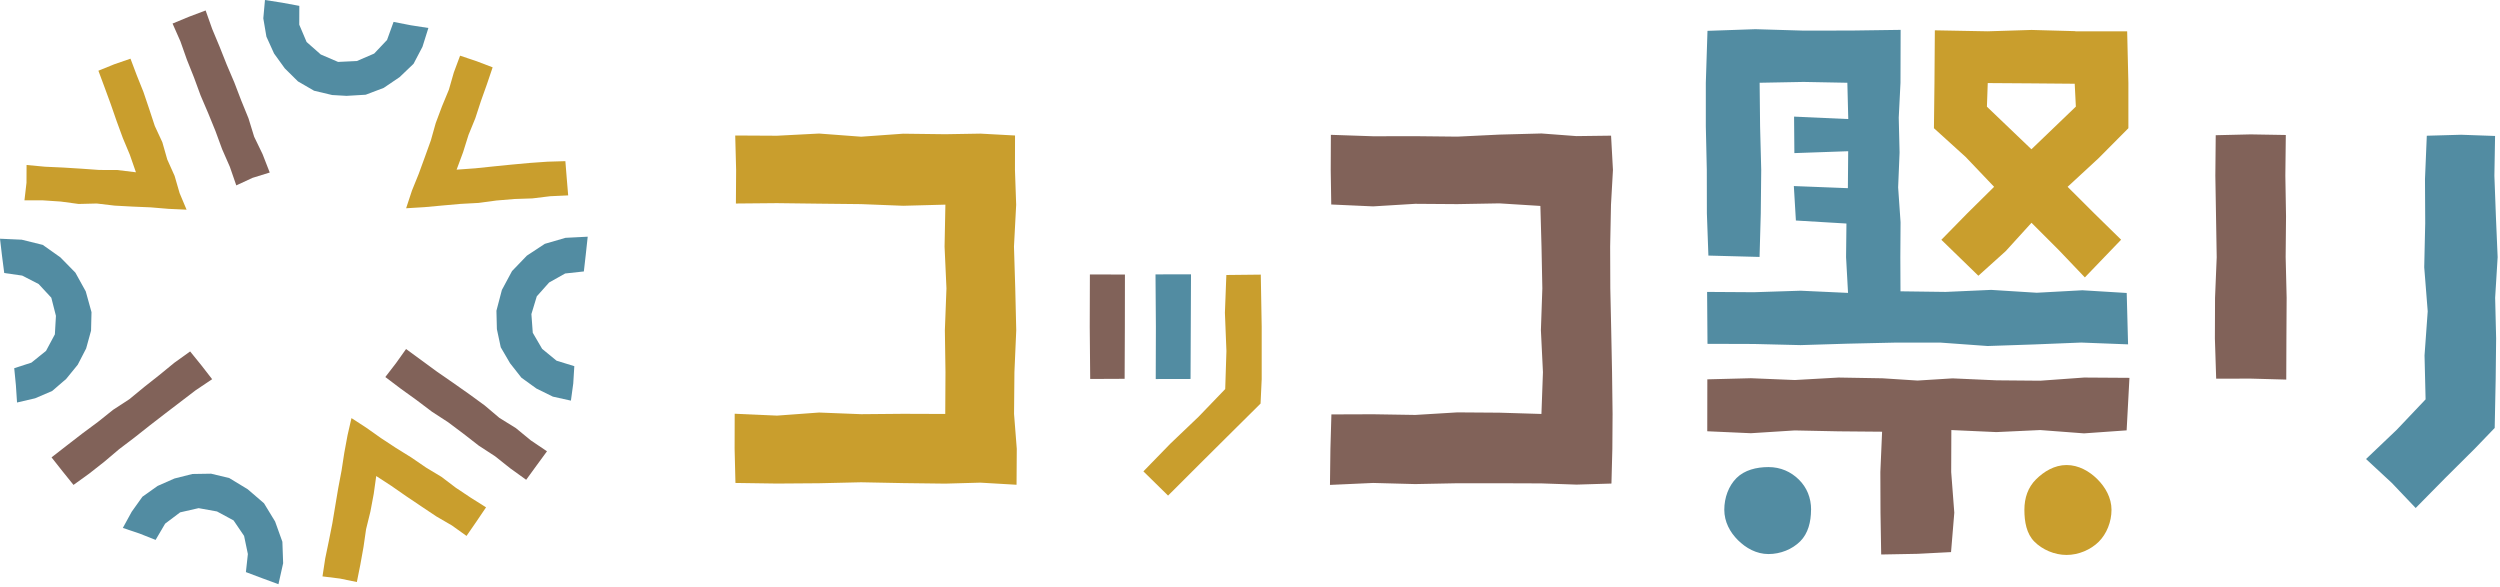
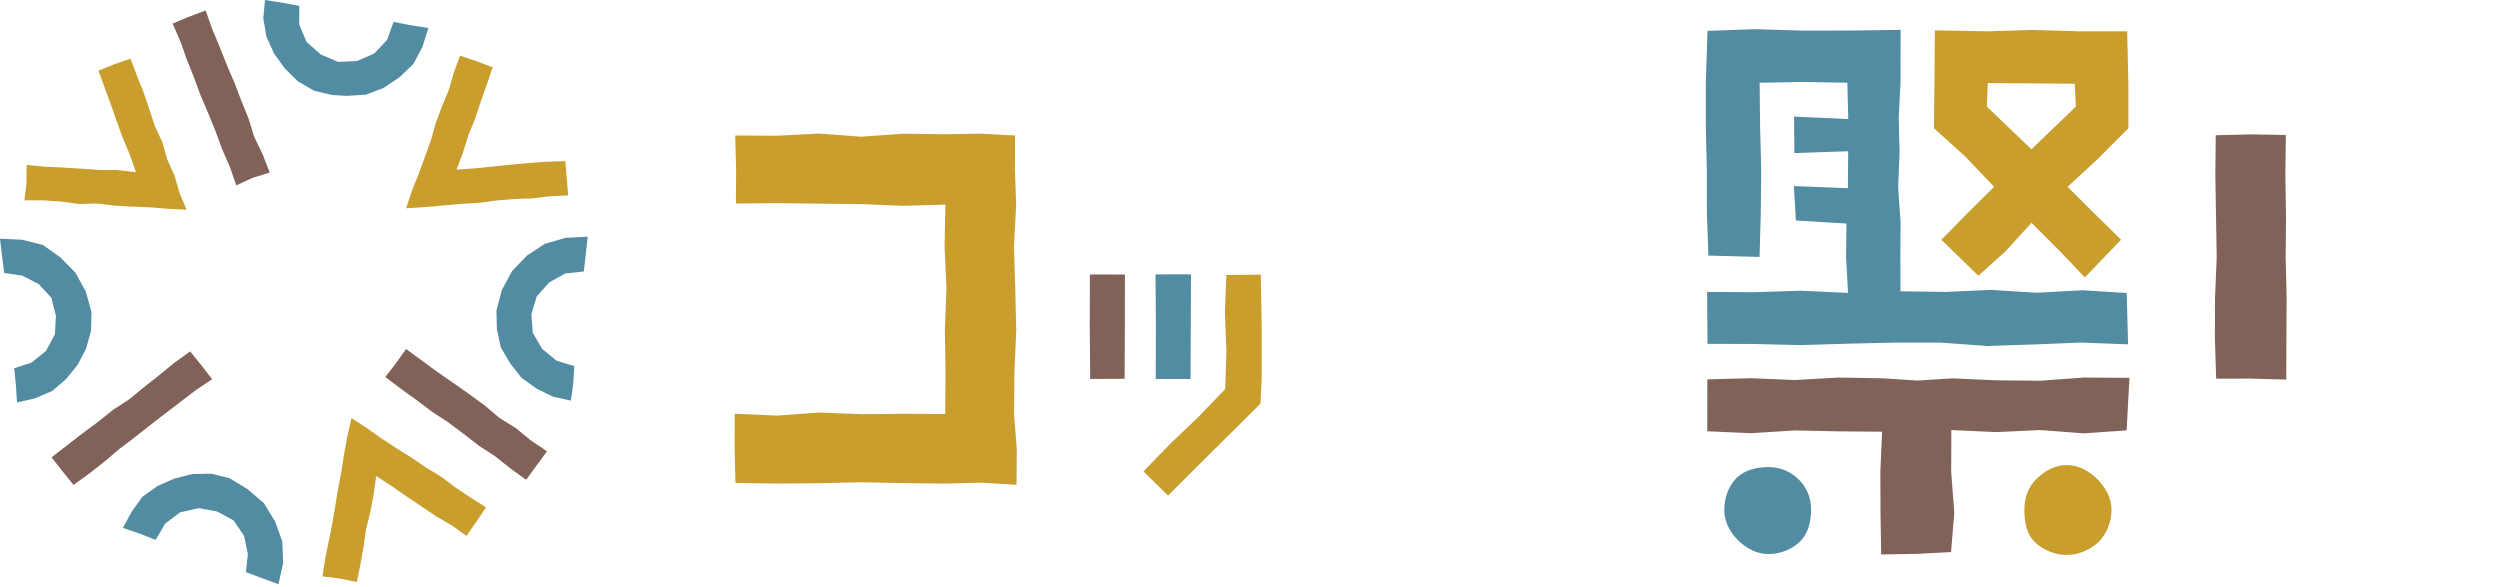
<svg xmlns="http://www.w3.org/2000/svg" width="852" height="200" viewBox="0 0 852 200" fill="none">
  <path d="M91.927 58.796L89.477 52.514L86.614 46.591L84.679 40.309L82.203 34.232L79.856 28.104L77.276 22.053L74.852 15.95L72.324 9.899L70.08 3.565L64.379 5.719L58.808 8.027L61.49 14.104L63.683 20.309L66.107 26.386L68.377 32.565L70.957 38.591L73.433 44.668L75.703 50.847L78.334 56.847L80.526 63.181L86.046 60.617L91.927 58.796Z" fill="#816259" />
  <path d="M64.796 119.771L59.431 123.618L54.324 127.797L49.165 131.874L44.084 136.054L38.538 139.669L33.405 143.771L28.117 147.695L22.907 151.72L17.567 155.874L21.333 160.643L25.048 165.259L30.387 161.413L35.572 157.336L40.602 153.079L45.838 149.105L50.996 145.028L56.207 141.002L61.443 137.002L66.679 133.002L72.302 129.233L68.562 124.413L64.796 119.771Z" fill="#816259" />
  <path d="M131.317 128.489L136.605 132.489L141.944 136.335L147.206 140.309L152.726 143.899L157.988 147.848L163.199 151.899L168.719 155.489L173.877 159.591L179.32 163.514L182.879 158.617L186.413 153.796L180.893 150.078L175.812 145.899L170.189 142.412L165.159 138.155L159.845 134.284L154.455 130.489L149.038 126.745L143.724 122.848L138.385 118.95L134.954 123.771L131.317 128.489Z" fill="#816259" />
  <path d="M44.47 19.997L38.899 21.92L33.534 24.1L35.623 29.715L37.738 35.484L39.75 41.279L41.865 47.048L44.238 52.715L46.328 58.715L40.008 57.946L33.818 57.92L27.678 57.484L21.514 57.099L15.349 56.818L9.055 56.228L9.029 62.279L8.333 68.279H14.601L20.714 68.689L26.802 69.51L32.966 69.356L39.054 70.074L45.193 70.407L51.306 70.664L57.445 71.176L63.584 71.459L61.211 65.817L59.508 59.946L57.006 54.356L55.33 48.484L52.75 42.92L50.842 37.125L48.881 31.33L46.611 25.664L44.47 19.997Z" fill="#C99E2D" />
  <path d="M109.904 196.436L115.888 197.18L121.615 198.359L122.801 192.436L123.885 186.41L124.762 180.333L126.232 174.359L127.367 168.308L128.218 162.231L133.377 165.59L138.432 169.103L143.54 172.539L148.673 175.974L154.012 179.077L158.99 182.641L162.318 177.821L165.645 172.898L160.435 169.616L155.353 166.231L150.452 162.513L145.216 159.359L140.161 155.898L134.95 152.667L129.843 149.308L124.839 145.769L119.783 142.487L118.442 148.333L117.333 154.333L116.404 160.359L115.269 166.359L114.263 172.359L113.258 178.385L112.071 184.359L110.833 190.333L109.904 196.436Z" fill="#C99E2D" />
  <path d="M193.633 66.59L193.143 60.718L192.679 54.923L186.591 55.103L180.427 55.539L174.288 56.103L168.149 56.718L161.984 57.359L155.613 57.821L157.831 51.846L159.662 46L161.984 40.308L163.893 34.462L165.956 28.667L167.891 22.949L162.448 20.872L156.799 18.975L154.658 24.718L152.982 30.564L150.635 36.231L148.494 41.949L146.843 47.821L144.779 53.564L142.69 59.282L140.394 64.949L138.408 70.975L144.754 70.59L150.867 70.026L156.954 69.487L163.093 69.154L169.18 68.334L175.294 67.821L181.432 67.616L187.52 66.872L193.633 66.59Z" fill="#C99E2D" />
  <path d="M118.108 32.667L124.634 32.282L130.773 29.949L136.189 26.282L140.935 21.744L143.979 15.949L145.991 9.538L140.033 8.615L134.126 7.462L131.907 13.615L127.522 18.256L121.641 20.795L115.219 21.103L109.312 18.564L104.489 14.308L101.986 8.41L102.012 2L96.183 0.923L90.302 0L89.734 6.256L90.792 12.487L93.397 18.231L97.06 23.308L101.548 27.744L107.042 30.923L113.207 32.385L118.108 32.667Z" fill="#528CA2" />
  <path d="M78.129 162.92L71.938 161.433L65.567 161.535L59.454 163.074L53.702 165.612L48.543 169.279L44.88 174.407L41.862 179.92L47.511 181.817L53.031 183.997L56.281 178.458L61.388 174.612L67.682 173.176L73.95 174.304L79.599 177.356L83.184 182.638L84.474 188.817L83.803 194.971L89.323 197.048L94.895 199.099L96.494 191.945L96.236 184.638L93.76 177.74L89.968 171.51L84.422 166.74L78.129 162.92Z" fill="#528CA2" />
  <path d="M179.554 87.126L174.498 92.382L171.042 98.818L169.185 105.895L169.339 112.177L170.655 118.356L173.827 123.792L177.697 128.715L182.804 132.408L188.427 135.177L194.566 136.536L195.365 130.69L195.727 124.792L189.665 122.92L184.764 118.895L181.566 113.408L181.101 107.049L182.933 100.997L187.137 96.279L192.605 93.203L198.977 92.51L199.647 86.613L200.292 80.664L192.734 81.049L185.667 83.1L179.554 87.126Z" fill="#528CA2" />
  <path d="M31.185 106.38L29.224 99.303L25.691 92.919L20.584 87.713L14.574 83.457L7.403 81.688L0 81.355L0.696 87.252L1.444 93.047L7.558 93.919L13.155 96.79L17.488 101.457L19.062 107.637L18.701 113.944L15.683 119.585L10.704 123.585L4.849 125.483L5.417 131.278L5.804 137.175L11.968 135.739L17.772 133.252L22.544 129.149L26.49 124.303L29.354 118.765L31.03 112.688L31.185 106.38Z" fill="#528CA2" />
  <path d="M617.199 173.744C617.199 177.846 616.193 181.821 613.51 184.487C610.802 187.18 606.829 188.821 602.702 188.821C598.575 188.821 594.99 186.769 592.282 184.077C589.573 181.385 587.639 177.821 587.639 173.718C587.639 169.616 589.109 165.59 591.817 162.898C594.526 160.205 598.575 159.18 602.702 159.18C606.829 159.18 610.337 160.769 613.046 163.436C615.754 166.103 617.224 169.616 617.224 173.718L617.199 173.744Z" fill="#528CA2" />
  <path d="M719.601 173.741C719.601 177.843 717.95 181.946 715.242 184.638C712.533 187.331 708.406 189.125 704.279 189.125C700.152 189.125 696.025 187.305 693.343 184.613C690.634 181.92 689.912 177.818 689.912 173.741C689.912 169.664 691.15 166.074 693.859 163.382C696.567 160.69 700.152 158.484 704.279 158.484C708.406 158.484 712.069 160.613 714.777 163.305C717.486 165.997 719.601 169.638 719.601 173.741Z" fill="#C99E2D" />
  <path d="M647.686 99.281L647.634 87.614L647.712 75.742L646.886 63.845L647.376 51.973L647.092 40.101L647.686 28.204L647.737 10.178L631.074 10.409L614.644 10.434L598.213 9.947L581.911 10.511L581.344 28.204V43.05L581.679 57.896L581.705 72.742L582.221 87.101L599.657 87.563L600.07 72.768L600.225 57.922L599.838 43.075L599.683 28.204L614.644 27.922L629.578 28.204L629.888 40.563L611.419 39.742L611.523 52.178L629.862 51.537L629.759 64.127L611.342 63.409L612.039 75.152L629.269 76.178L629.14 87.614L629.811 99.819L613.664 99.076L597.723 99.588L581.782 99.486L581.911 117.178L597.697 117.229L613.638 117.614L629.553 117.127L645.493 116.768H661.434L677.375 117.922L693.315 117.383L709.256 116.742L725.248 117.358L724.784 99.845L709.669 98.922L694.115 99.768L678.587 98.793L663.059 99.486L647.686 99.281Z" fill="#528CA2" />
  <path d="M725.713 128.769L710.262 128.666L695.327 129.743L680.393 129.615L665.432 128.948L653.49 129.692L641.547 128.922L626.612 128.666L611.678 129.512L596.717 128.897L581.86 129.281L581.834 146.974L596.691 147.64L611.626 146.692L626.586 146.999L641.418 147.128L640.825 160.871L640.876 174.743L641.108 188.974L653.49 188.743L664.916 188.153L666.025 174.743L664.968 160.871L665.019 146.563L680.367 147.256L695.302 146.563L710.236 147.692L724.758 146.666L725.713 128.769Z" fill="#816259" />
  <path d="M707.269 10.616L692.334 10.206L677.4 10.668L659.395 10.334L659.266 28.232L659.086 43.693L669.919 53.514L679.592 63.668L670.513 72.642L661.614 81.719L674.227 93.975L683.539 85.591L692.334 75.924L701.569 85.155L710.519 94.539L722.874 81.693L713.898 72.898L704.638 63.668L715.162 53.95L725.351 43.693V28.232L724.938 10.668H707.269V10.616ZM707.45 36.334L692.309 50.873L677.142 36.36L677.425 28.309L692.309 28.411L707.063 28.539L707.45 36.309V36.334Z" fill="#C99E2D" />
  <path d="M383.274 129.098L371.538 129.15L371.383 111.38L371.434 93.534L383.377 93.56L383.351 111.38L383.274 129.098Z" fill="#816259" />
  <path d="M405.739 129.151L393.874 129.177L393.926 111.382L393.797 93.51L405.894 93.484L405.817 111.382L405.739 129.151Z" fill="#528CA2" />
  <path d="M322.141 45.743L307.799 45.564L293.484 46.59L279.142 45.513L264.801 46.256L250.563 46.179L250.872 57.923L250.795 69.359L264.775 69.231L279.116 69.41L293.458 69.564L307.799 70.128L322.192 69.743L321.909 84.051L322.553 98.282L322.012 112.538L322.218 126.82L322.141 141.077L307.799 141.026L293.484 141.154L279.142 140.59L264.801 141.641L250.382 141L250.356 152.949L250.64 164.59L264.775 164.795L279.116 164.692L293.458 164.359L307.799 164.641L322.141 164.82L334.109 164.487L346.439 165.205L346.516 152.949L345.587 141.077L345.716 126.82L346.335 112.59L346 98.333L345.562 84.051L346.31 69.795L345.897 57.923L345.923 46.179L334.109 45.538L322.141 45.743Z" fill="#C99E2D" />
  <path d="M779.158 129.363L767.034 129.03L755.272 129.055L754.834 115.337L754.886 101.491L755.453 87.645L755.221 73.773L754.989 59.901L755.118 46.081L767.034 45.799L779.003 46.004L778.848 59.901L779.08 73.748L778.951 87.594L779.287 101.465L779.209 115.337L779.158 129.363Z" fill="#816259" />
-   <path d="M525.32 45.487L511.005 45.872L496.663 46.564L482.322 46.41L467.98 46.436L453.561 45.949L453.51 57.923L453.69 69.692L467.954 70.334L482.296 69.462L496.637 69.564L510.979 69.308L524.959 70.18L525.346 84.051L525.63 98.282L525.14 112.539L525.836 126.821L525.32 141.077L511.005 140.641L496.663 140.539L482.322 141.41L467.98 141.18L453.742 141.231L453.407 152.949L453.252 165.257L467.954 164.59L482.296 164.974L496.637 164.692H510.979L525.32 164.744L537.289 165.154L549.18 164.795L549.489 152.949L549.567 141.077L549.386 126.821L549.102 112.59L548.793 98.334L548.741 84.051L549.025 69.795L549.695 57.923L549.051 46.231L537.263 46.385L525.32 45.487Z" fill="#816259" />
  <path d="M417.94 93.719L417.45 106.591L417.966 119.642L417.553 132.591L408.448 142.052L398.878 151.181L389.67 160.642L398.079 168.899L409.067 157.924L420.133 146.924L429.599 137.54L429.986 129.206V111.386L429.676 93.591L417.94 93.719Z" fill="#C99E2D" />
-   <path d="M827.054 46.257L826.435 61.052L826.513 76.052L826.177 91.078L827.364 106.103L826.281 121.129L826.642 136.103L816.788 146.488L806.342 156.437L815.112 164.565L823.263 173.129L833.322 162.924L843.511 152.796L850.191 145.847L850.527 129.206L850.682 115.334L850.346 101.488L851.197 87.642L850.604 73.77L850.088 59.898L850.321 46.334L838.739 45.924L827.054 46.257Z" fill="#528CA2" />
</svg>